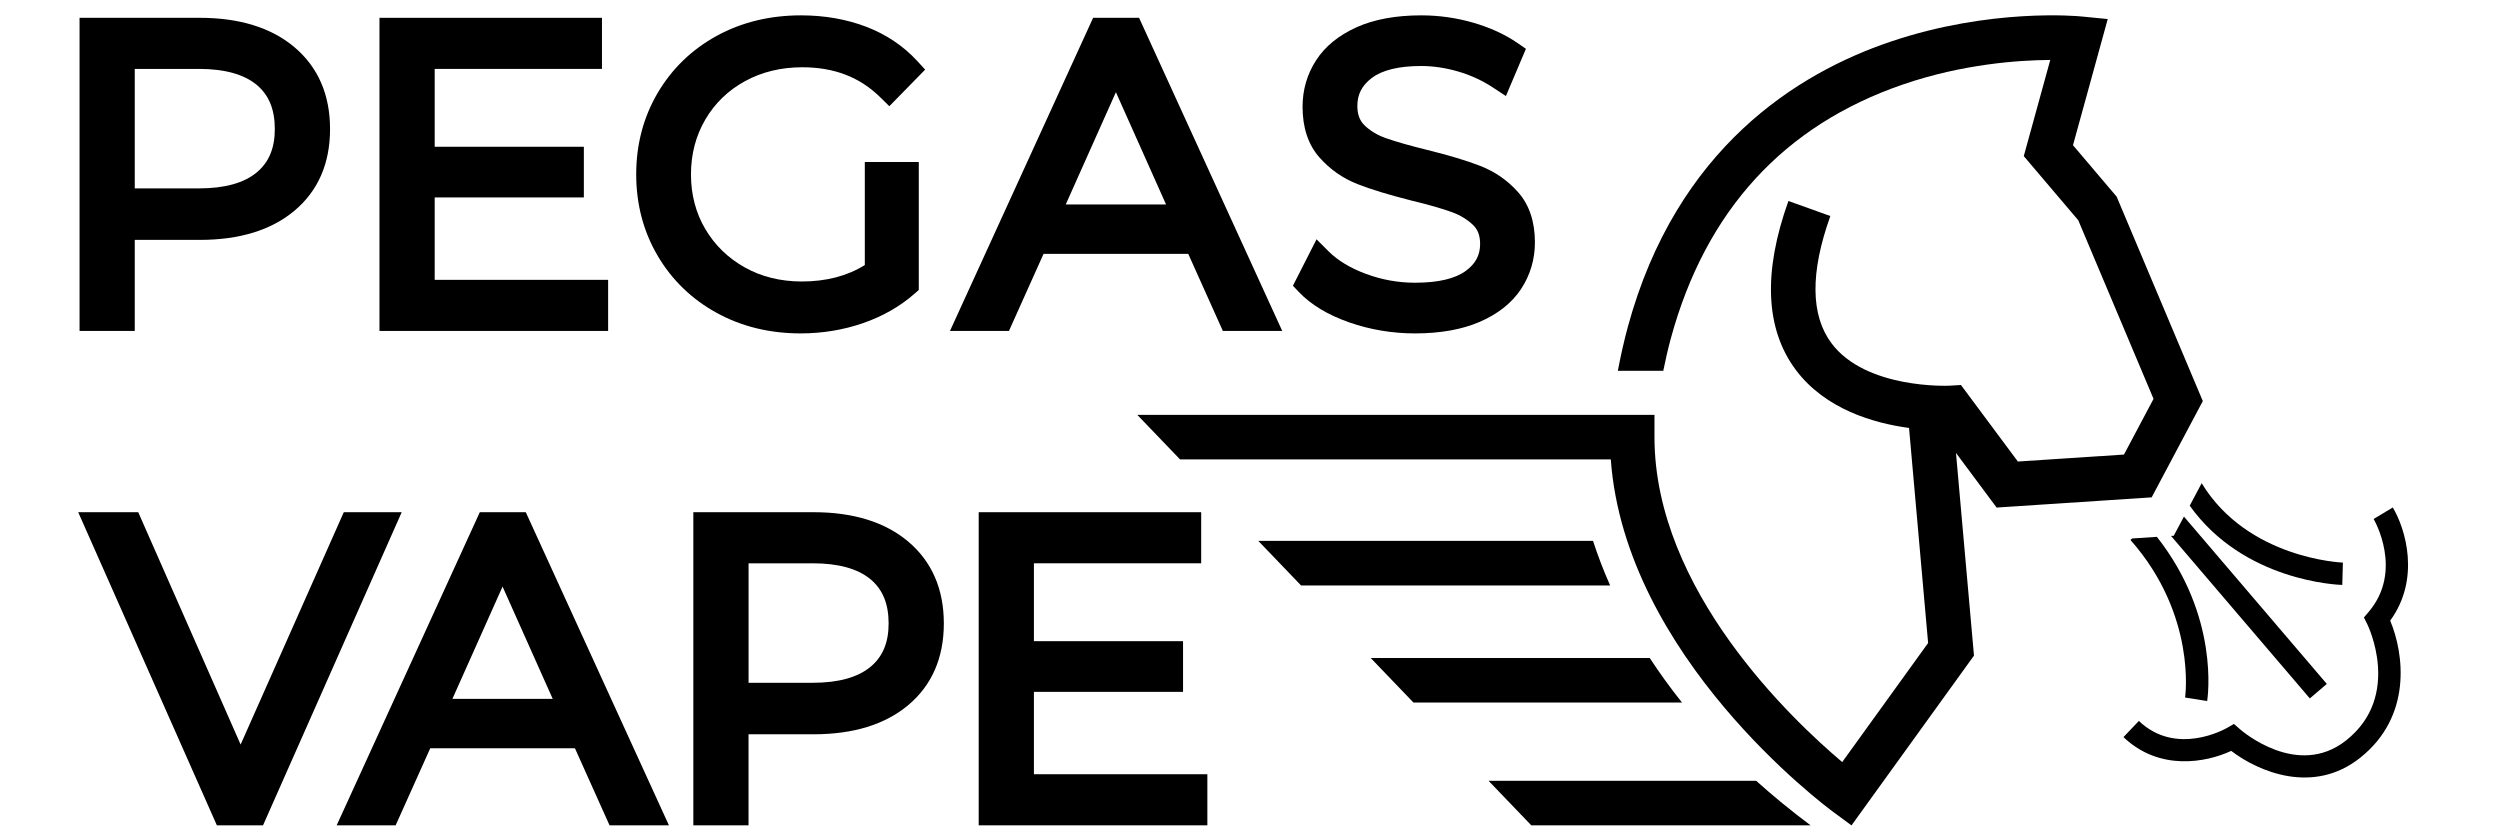
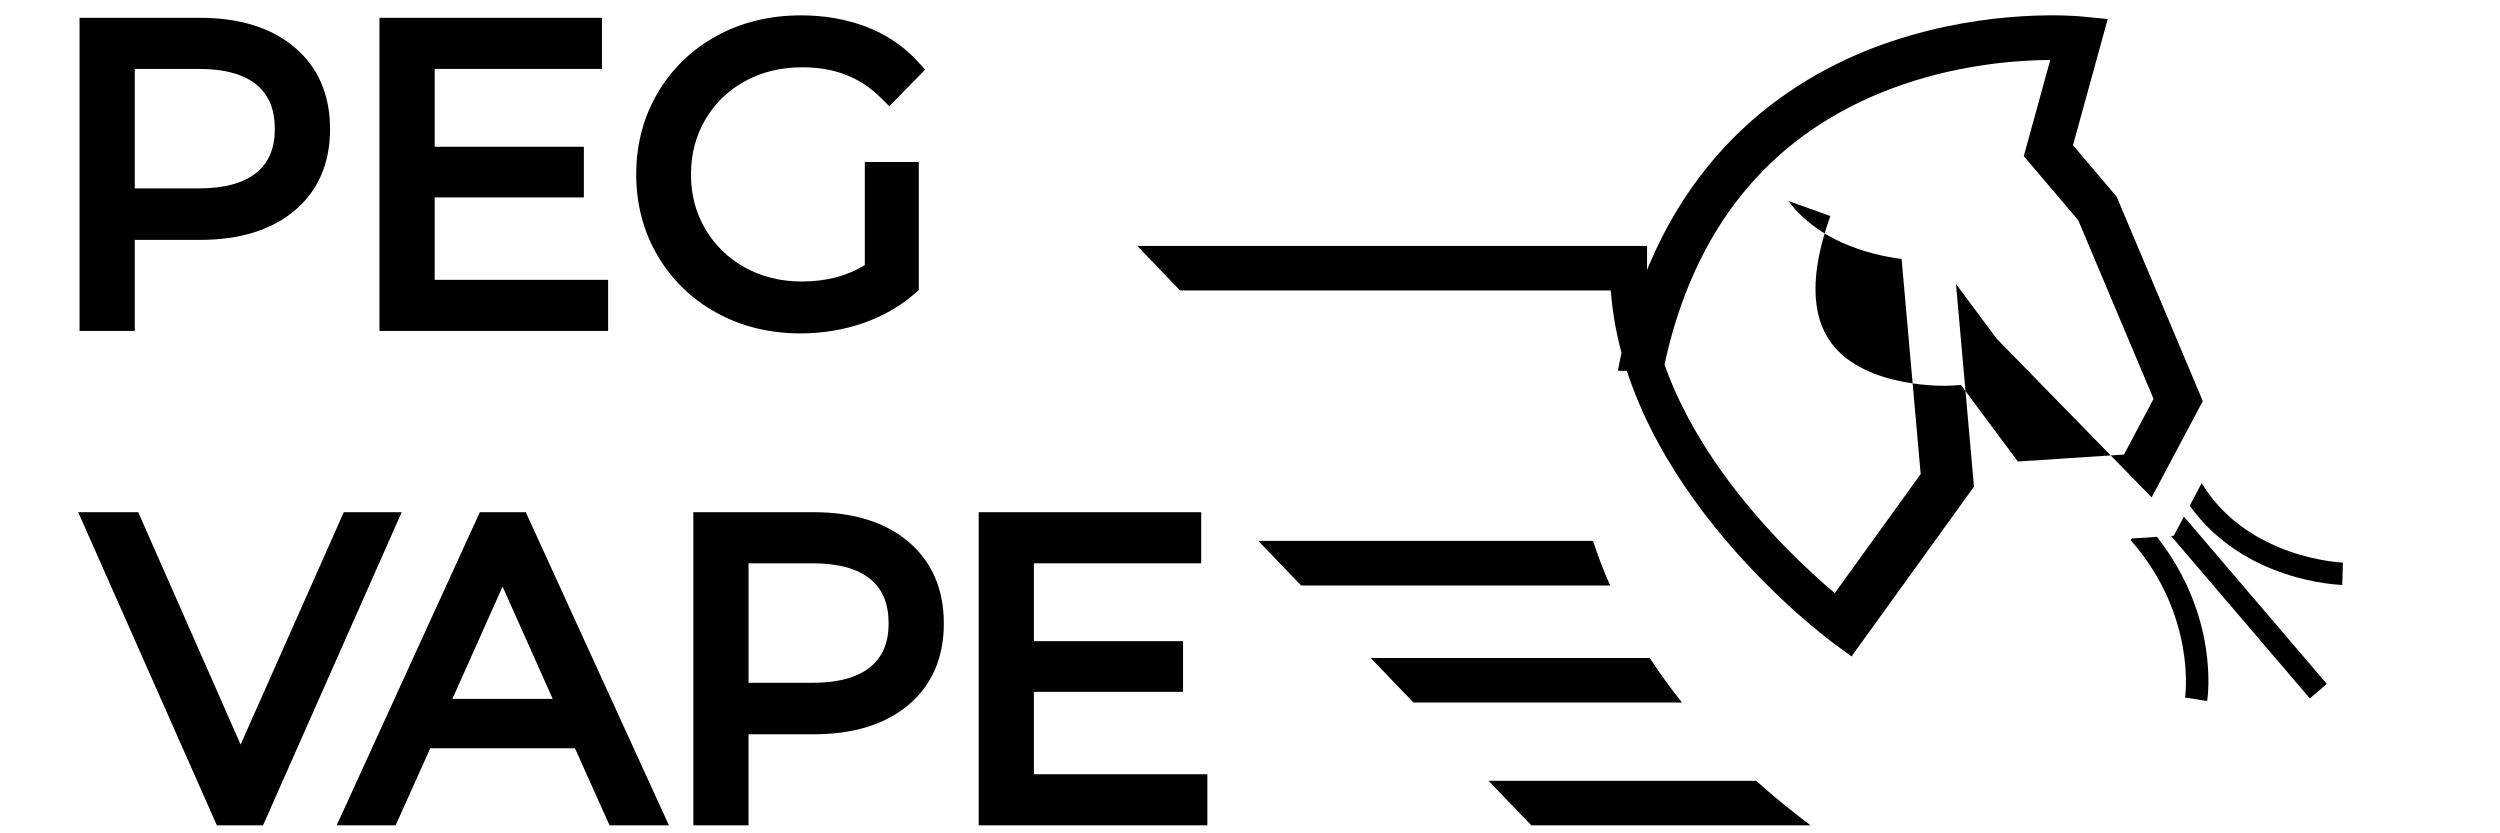
<svg xmlns="http://www.w3.org/2000/svg" version="1.1" id="Слой_1" x="0px" y="0px" viewBox="0 0 850.39 283.46" style="enable-background:new 0 0 850.39 283.46;" xml:space="preserve">
  <g>
-     <path d="M731.9,169.18l17.4-32.75l-29.31-69.54L705.14,49.4l11.82-42.92l-8.94-0.88c-1.25-0.13-30.98-2.9-64.9,8.56 c-31.64,10.68-72.83,36.18-89.39,96.98c-1.31,4.81-2.44,9.85-3.41,14.98h15.45c0.77-3.75,1.6-7.45,2.57-11 c11.84-43.46,38.46-72.54,79.12-86.44c20.25-6.93,39.22-8.22,49.95-8.29l-9.01,32.71l18.53,21.82l25.61,60.76l-10.06,18.94 l-36.09,2.37l-19.36-26.03l-4.08,0.24c-0.28,0.01-28.25,1.19-39.95-14.43c-7.14-9.54-7.27-24.1-0.4-43.29l-14.26-5.11 c-8.7,24.27-7.84,43.61,2.53,57.47c10.03,13.4,26.56,18.12,38.5,19.73l6.49,73.15l-29.22,40.5 c-16.9-14.24-63.86-58.49-63.86-110.53v-7.57H386.86l14.54,15.15h146.52c4.88,67.13,72.73,117.76,75.72,119.96l6.16,4.53 l41.66-57.75l-6.12-68.94l13.82,18.58L731.9,169.18z" />
+     <path d="M731.9,169.18l17.4-32.75l-29.31-69.54L705.14,49.4l11.82-42.92l-8.94-0.88c-1.25-0.13-30.98-2.9-64.9,8.56 c-31.64,10.68-72.83,36.18-89.39,96.98c-1.31,4.81-2.44,9.85-3.41,14.98h15.45c0.77-3.75,1.6-7.45,2.57-11 c11.84-43.46,38.46-72.54,79.12-86.44c20.25-6.93,39.22-8.22,49.95-8.29l-9.01,32.71l18.53,21.82l25.61,60.76l-10.06,18.94 l-36.09,2.37l-19.36-26.03l-4.08,0.24c-0.28,0.01-28.25,1.19-39.95-14.43c-7.14-9.54-7.27-24.1-0.4-43.29l-14.26-5.11 c10.03,13.4,26.56,18.12,38.5,19.73l6.49,73.15l-29.22,40.5 c-16.9-14.24-63.86-58.49-63.86-110.53v-7.57H386.86l14.54,15.15h146.52c4.88,67.13,72.73,117.76,75.72,119.96l6.16,4.53 l41.66-57.75l-6.12-68.94l13.82,18.58L731.9,169.18z" />
    <path d="M541.88,183.99H428.02l14.54,15.15h105.13C545.27,193.68,543.37,188.59,541.88,183.99z" />
    <path d="M561.18,223.83h-94.92l14.54,15.15h91.35C568.04,233.83,564.4,228.76,561.18,223.83z" />
    <path d="M506.35,265.6l14.54,15.15h95c-6.72-5.02-12.88-10.08-18.51-15.15H506.35z" />
    <path d="M45.84,81.6h22.14c13.48,0,24.28-3.32,32.13-9.88c8.07-6.74,12.16-16.11,12.16-27.82c0-11.71-4.09-21.09-12.15-27.88 c-7.85-6.61-18.66-9.96-32.14-9.96H27.06v106.51h18.78V81.6z M45.84,23.44H67.7c8.66,0,15.26,1.82,19.6,5.41 c4.16,3.45,6.18,8.37,6.18,15.05c0,6.5-2.02,11.33-6.18,14.77h0c-4.34,3.59-10.93,5.41-19.6,5.41H45.84V23.44z" />
    <polygon points="206.86,95.19 147.86,95.19 147.86,67.16 198.6,67.16 198.6,49.92 147.86,49.92 147.86,23.44 204.76,23.44 204.76,6.06 129.08,6.06 129.08,112.57 206.86,112.57 " />
    <path d="M272.31,113.41c7.35,0,14.46-1.16,21.13-3.45c6.75-2.32,12.69-5.7,17.66-10.07l1.43-1.25V55.11h-18.36v35.04 c-5.93,3.72-13.13,5.6-21.44,5.6c-7.18,0-13.71-1.61-19.39-4.79c-5.66-3.16-10.18-7.55-13.42-13.04 c-3.24-5.48-4.88-11.74-4.88-18.6c0-6.87,1.65-13.16,4.89-18.68c3.24-5.52,7.76-9.9,13.46-13.02c5.74-3.15,12.3-4.74,19.49-4.74 c10.91,0,19.61,3.36,26.62,10.28l3.01,2.97l12.19-12.45l-2.7-2.94c-4.72-5.13-10.59-9.06-17.43-11.67 c-6.71-2.55-14.15-3.85-22.1-3.85c-10.57,0-20.21,2.34-28.65,6.96c-8.49,4.65-15.25,11.18-20.1,19.42 c-4.85,8.23-7.31,17.56-7.31,27.71c0,10.15,2.46,19.48,7.31,27.71c4.85,8.24,11.62,14.78,20.1,19.42 C252.24,111.07,261.83,113.41,272.31,113.41z" />
-     <path d="M354.97,86.36h49.22l11.77,26.21h20.2L387.46,6.06h-15.63l-48.69,106.51h20.06L354.97,86.36z M379.58,31.36l17.06,38.19 h-34.12L379.58,31.36z" />
-     <path d="M498.59,92.15c-3.64,2.67-9.45,4.02-17.27,4.02c-5.73,0-11.36-1.02-16.75-3.03c-5.29-1.97-9.54-4.54-12.65-7.65l-4.09-4.09 l-8.04,15.8l2.05,2.15c4.09,4.3,9.86,7.78,17.15,10.32c7.09,2.48,14.6,3.74,22.34,3.74c8.57,0,15.97-1.32,21.99-3.92 c6.25-2.71,11-6.48,14.11-11.23c3.11-4.74,4.68-10.07,4.68-15.83c0-7-1.91-12.73-5.67-17c-3.51-3.99-7.86-7.02-12.91-8.99 c-4.58-1.78-10.63-3.61-17.97-5.42c-5.9-1.45-10.65-2.8-14.12-4.02c-2.98-1.05-5.46-2.55-7.39-4.47c-1.58-1.58-2.34-3.7-2.34-6.49 c0-3.94,1.55-6.95,4.86-9.48c3.58-2.73,9.25-4.11,16.86-4.11c4.06,0,8.29,0.63,12.56,1.87c4.25,1.23,8.29,3.1,12.03,5.57l4.22,2.78 l6.81-16.07l-2.82-1.94c-4.29-2.96-9.39-5.3-15.17-6.96c-5.72-1.65-11.65-2.48-17.63-2.48c-8.59,0-15.96,1.35-21.9,4.01 c-6.15,2.76-10.82,6.56-13.87,11.3c-3.05,4.73-4.59,10.05-4.59,15.8c0,7.1,1.93,12.9,5.74,17.22c3.56,4.03,7.9,7.08,12.9,9.05 c4.58,1.8,10.52,3.62,18.21,5.57c5.99,1.45,10.69,2.79,13.98,4c2.87,1.05,5.31,2.55,7.26,4.45c1.56,1.53,2.31,3.62,2.31,6.39 C503.46,86.8,501.92,89.71,498.59,92.15z" />
    <polygon points="116.94,174.23 81.85,253.26 47.02,174.23 26.6,174.23 73.77,280.74 89.47,280.74 136.64,174.23 " />
    <path d="M163.21,174.23l-48.69,106.51h20.06l11.77-26.21h49.22l11.77,26.21h20.2l-48.69-106.51H163.21z M153.89,237.72l17.06-38.19 l17.06,38.19H153.89z" />
    <path d="M308.9,184.19c-7.85-6.61-18.66-9.96-32.14-9.96h-40.92v106.51h18.78v-30.97h22.14c13.48,0,24.28-3.32,32.13-9.88 c8.07-6.74,12.16-16.11,12.16-27.82C321.05,200.36,316.96,190.98,308.9,184.19z M296.09,226.84L296.09,226.84 c-4.34,3.59-10.94,5.41-19.6,5.41h-21.86v-40.64h21.86c8.66,0,15.26,1.82,19.6,5.41c4.16,3.45,6.18,8.37,6.18,15.05 C302.27,218.57,300.25,223.4,296.09,226.84z" />
    <polygon points="351.69,235.34 402.42,235.34 402.42,218.1 351.69,218.1 351.69,191.61 408.59,191.61 408.59,174.23 332.91,174.23 332.91,280.74 410.69,280.74 410.69,263.36 351.69,263.36 " />
-     <path d="M813.92,172.62l-6.52,3.91c0.1,0.17,10.27,17.53-1.67,31.59l-1.63,1.92l1.13,2.25c0.12,0.24,11.97,24.39-7.18,39.56 c-16.49,13.07-35.31-3.11-36.1-3.8l-2.06-1.8l-2.37,1.36c-0.7,0.4-17.27,9.73-29.97-2.38l-5.24,5.5 c12.24,11.67,28.13,8.66,36.65,4.69c9.29,7.09,27.88,15.01,43.81,2.39c17.87-14.17,14.95-35.54,10.27-46.7 C823.4,196.92,818.29,179.91,813.92,172.62z" />
    <path d="M744.85,172.01c18.35,25.74,50.44,26.92,51.89,26.96l0.21-7.6c-0.33-0.01-32.39-1.27-48.04-27.01L744.85,172.01z" />
    <polygon points="791.48,232.64 742.88,175.72 739.41,182.24 738.49,182.3 785.7,237.57 " />
    <path d="M750.78,238.46c0.19-1.21,4.25-28.7-17.1-55.85l-8.41,0.55l-0.58,0.51c22.6,25.58,18.62,53.32,18.58,53.6L750.78,238.46z" />
  </g>
</svg>